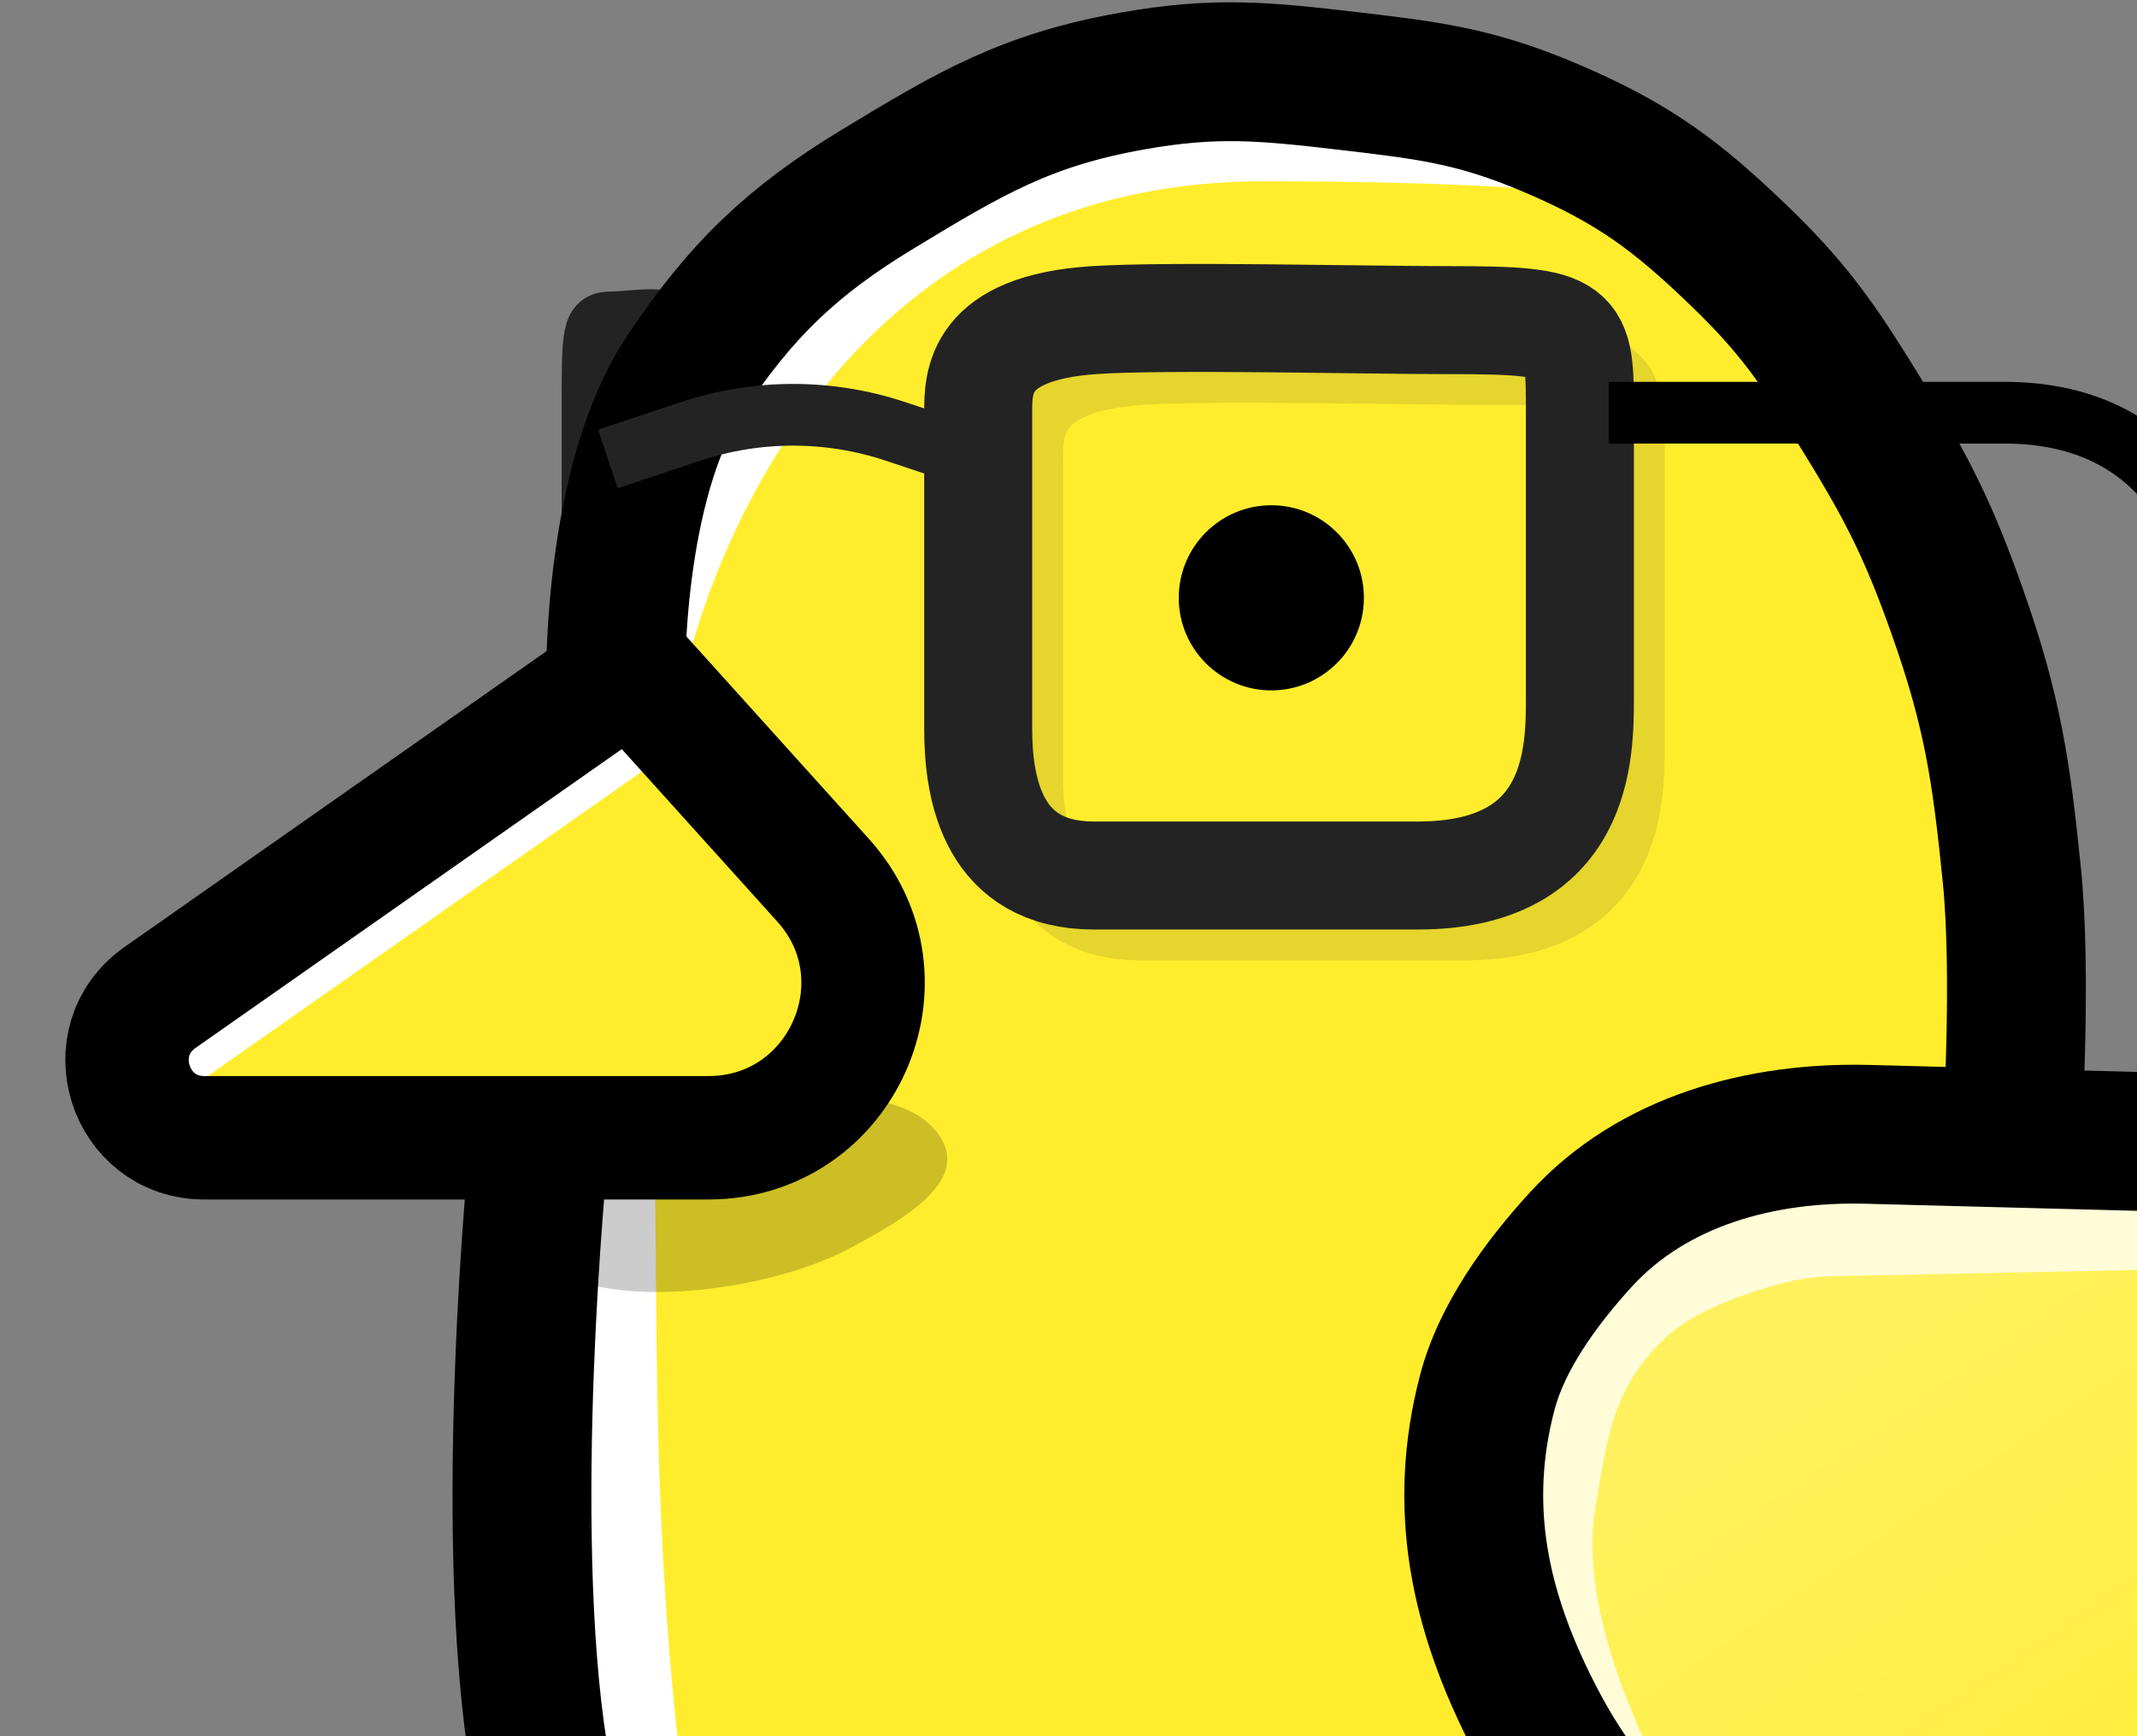
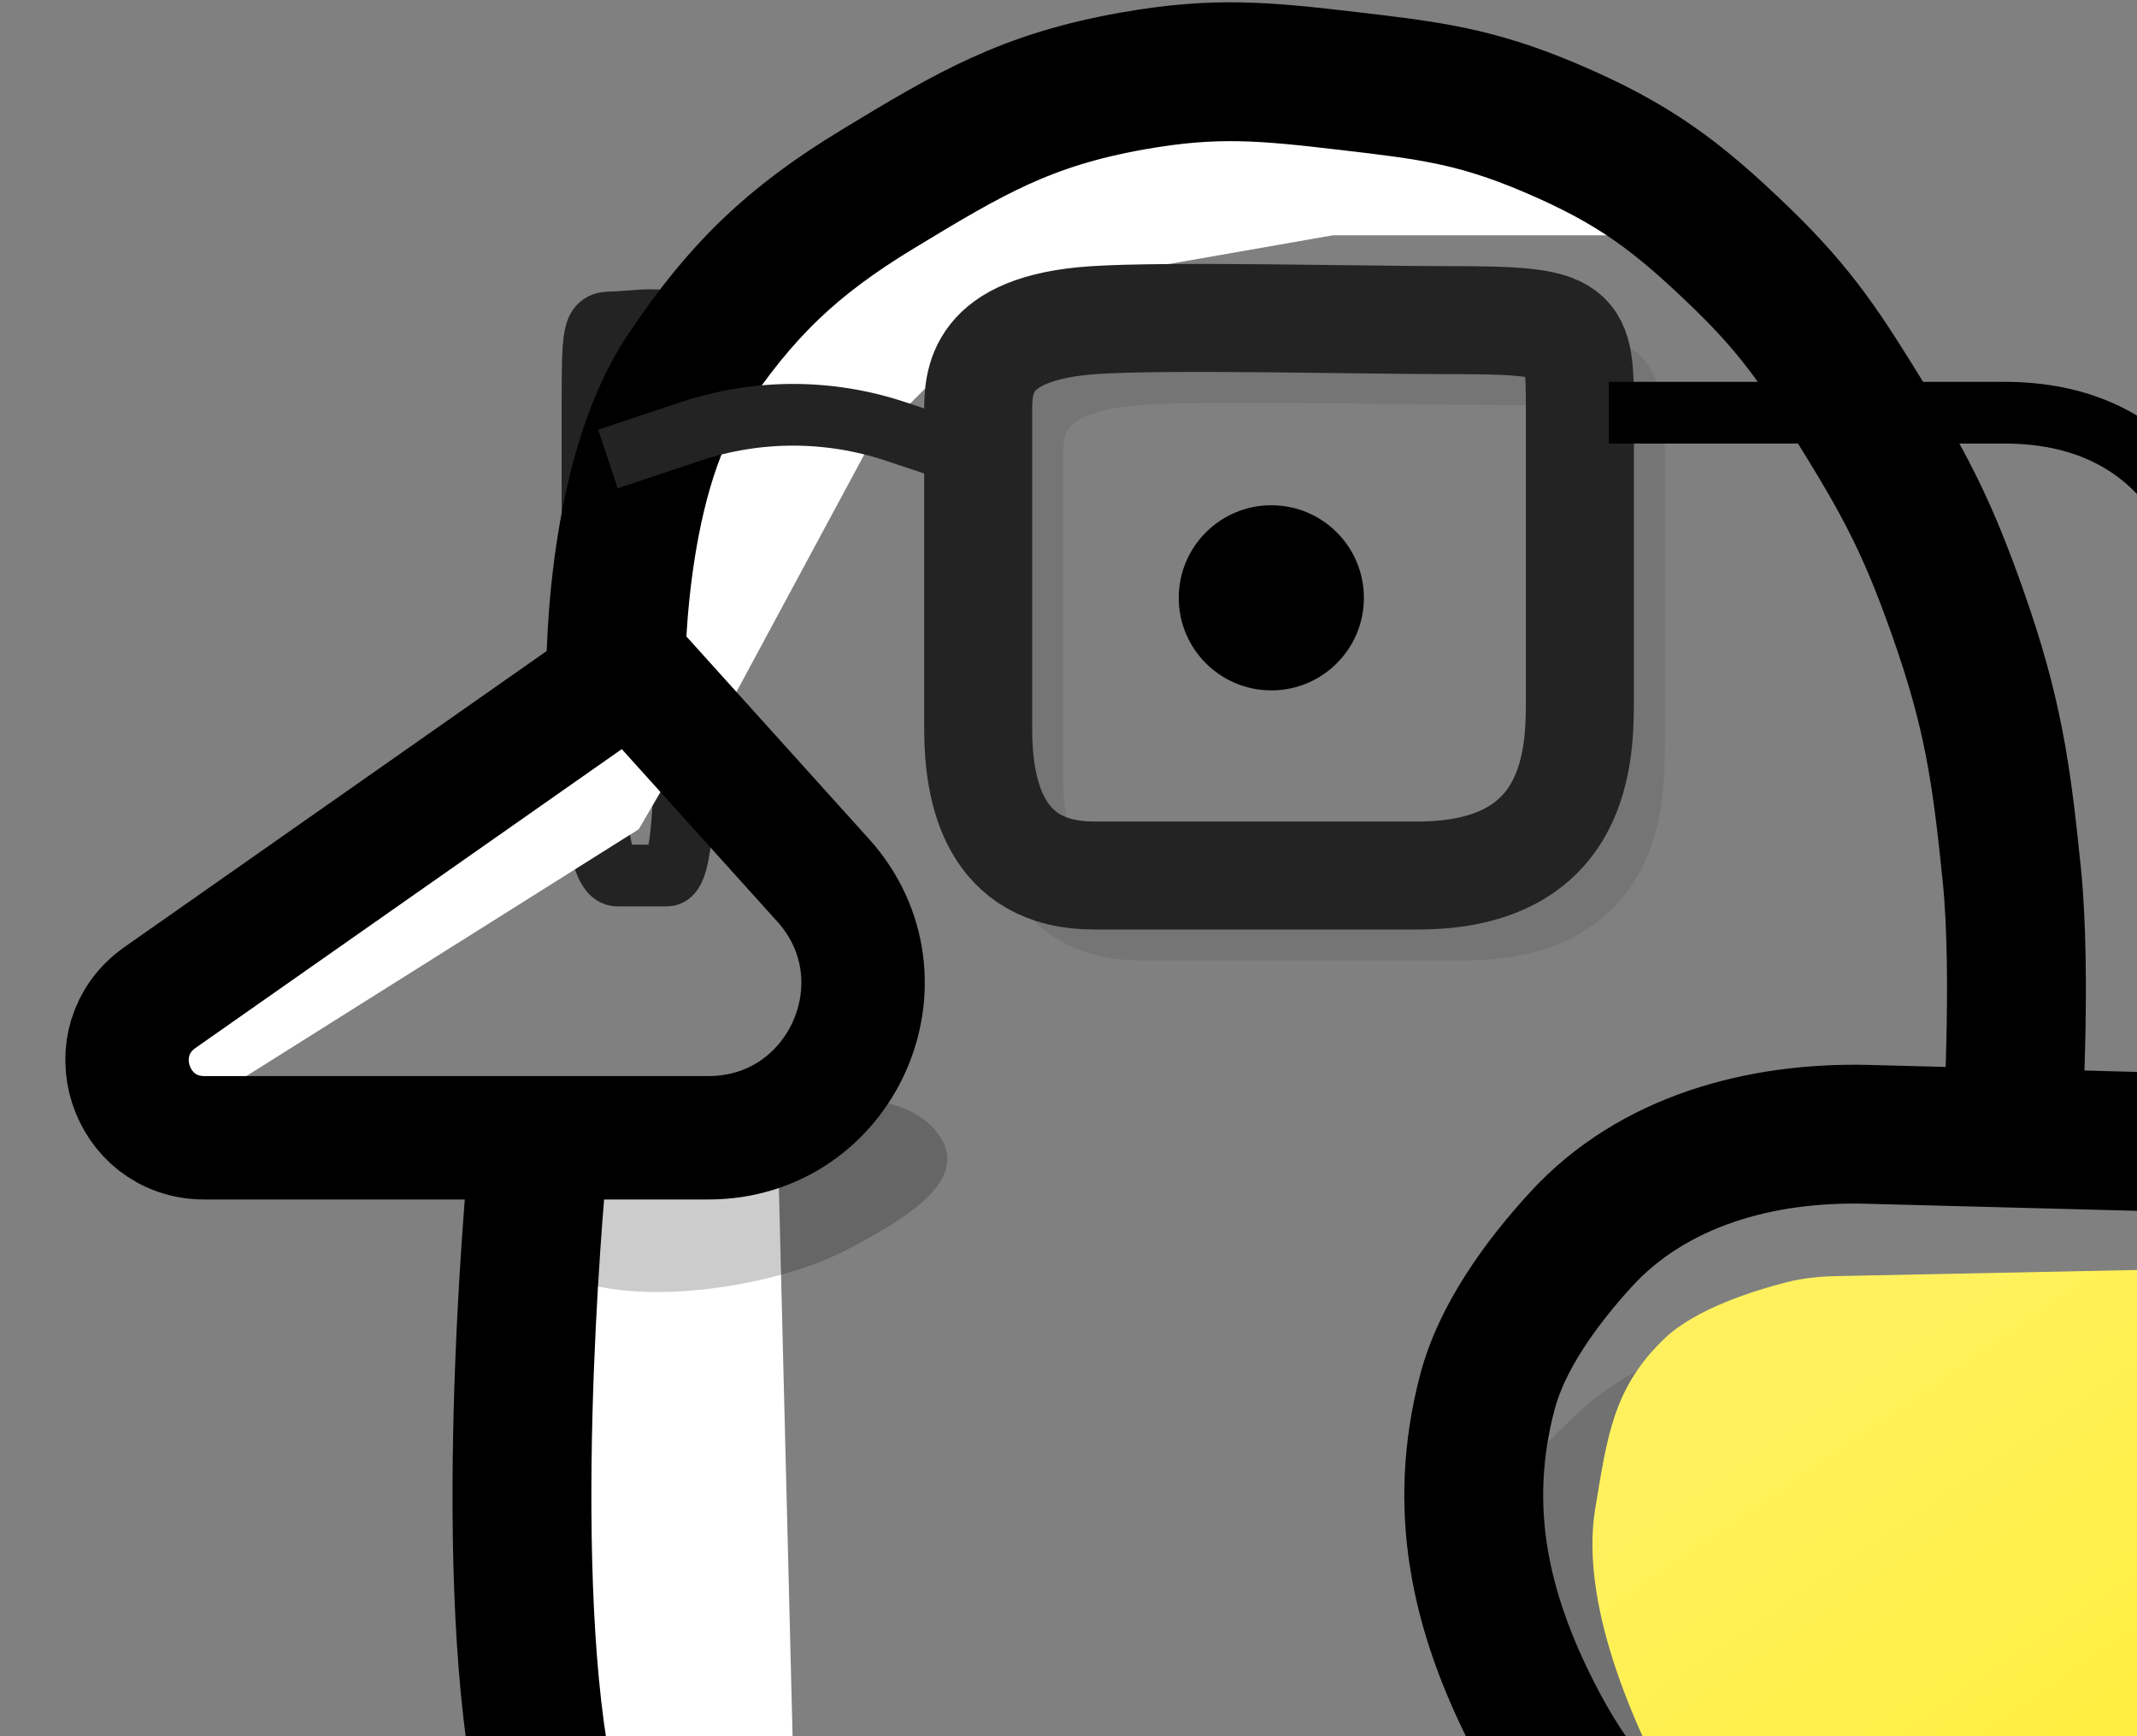
<svg xmlns="http://www.w3.org/2000/svg" width="160" height="130" viewBox="0 0 160 130" fill="none">
  <rect x="0" y="0" width="160" height="130" fill="#808080" stroke="none" />
  <g clip-path="url(#clip0_3_32)">
    <path d="M44.36 52.322V31.036C44.36 24.593 44.36 24.133 45.871 24.133C46.878 24.133 49.107 23.765 49.958 24.133C51.291 24.708 51.291 28.735 51.291 31.036V54.623C51.291 59.226 51.113 65.554 49.958 65.554H46.226C44.36 65.554 44.36 56.349 44.36 52.322Z" stroke="#232323" stroke-width="4.62" />
    <path d="M45.515 51.115L8.551 78.26L9.129 81.148L12.017 84.614L47.825 62.089L51.868 55.158L45.515 51.115Z" fill="white" />
    <path d="M47.248 48.805L53.023 55.736L65.152 33.211L76.704 21.659L99.806 17.616H124.641L125.796 14.729L111.357 7.798L92.875 4.91L74.971 8.375L58.222 19.349L49.558 29.168L47.248 48.805Z" fill="white" />
    <path d="M54.756 175.291L74.393 198.393L78.436 200.704L86.522 196.661L59.954 154.499L58.222 85.191H39.74V88.656V114.069L41.472 139.482L47.825 161.429L54.756 175.291Z" fill="white" />
-     <path d="M50.136 56.313L11.439 83.459L48.981 85.769C49.366 100.015 48.424 121 53.023 145.835C56.053 162.197 70.158 187.805 77.859 196.661L85.367 204.747L101.539 211.677L121.753 213.41L141.968 209.367L161.028 200.704L174.889 189.152L188.751 172.981L196.837 157.386L203.19 138.327L205.5 96.165H193.949L192.794 121L181.242 136.017L168.536 145.258L147.744 149.301L129.839 144.102L115.4 128.508L110.78 116.957V107.716L113.09 101.94L116.555 96.165L121.753 90.389L128.107 87.501L139.08 85.769L150.054 83.459V66.132L144.856 41.296C140.043 33.596 130.301 18.194 129.839 18.194C129.262 18.194 133.882 13.573 94.608 13.573C63.189 13.573 51.868 42.066 50.136 56.313Z" fill="#FFED2D" />
    <path d="M63.453 93.553C56.162 97.384 40.736 98.605 39.809 92.418C39.441 89.955 40.552 88.415 42.624 86.368C46.618 82.423 52.444 81.357 59.512 81.831C64.022 82.133 68.158 82.141 70.208 84.856C72.787 88.272 67.945 91.192 63.453 93.553Z" fill="black" fill-opacity="0.2" />
    <path d="M137.922 99.307L193.424 100.584C194.679 100.613 195.681 101.638 195.681 102.894V120.401C195.681 123.044 195.337 125.682 194.455 128.174C193.302 131.434 191.409 136.084 189.098 139.162C184.992 144.632 181.422 147.004 175.333 150.773C167.971 155.329 164.536 156.866 155.584 157.633C146.218 158.436 139.262 157.985 131.047 153.939C122.821 149.889 117.993 146.553 113.691 139.162C109.48 131.927 107.759 124.862 110.1 116.996C111.303 112.956 114.698 108.993 118.12 105.823C123.418 100.918 130.704 99.141 137.922 99.307Z" fill="black" fill-opacity="0.12" />
-     <path d="M117.711 133.129L127.529 141.792L133.305 145.835V138.904L130.417 123.888L127.529 102.518L154.675 97.32L195.104 98.475L193.371 86.346L170.846 85.191H144.278H129.262L120.021 89.812L113.668 98.475L110.202 108.871L111.357 121L117.711 133.129Z" fill="#FFFCD8" />
    <path d="M119.443 112.914C118.179 120.435 122.736 130.179 126.062 136.05C128.027 139.518 131.153 142.115 134.752 143.829L137.877 145.317C140.203 146.425 142.698 147.136 145.258 147.42L150.728 148.028C154.824 148.483 158.968 147.834 162.729 146.148L170.531 142.65C172.654 141.699 174.621 140.432 176.366 138.892L181.573 134.298C182.888 133.137 184.067 131.83 185.087 130.403L187.913 126.447C190.712 122.529 192.216 117.834 192.216 113.019V94.432L137.505 95.549C136.247 95.574 134.992 95.695 133.773 96.007C131.304 96.637 126.964 97.995 124.641 100.208C120.759 103.906 120.332 107.627 119.443 112.914Z" fill="url(#paint0_linear_3_32)" />
-     <path d="M201.457 129.663C176.044 182.337 110.01 198.586 80.169 200.126L87.1 205.324L108.47 212.832H128.684L152.942 205.902L172.001 192.04L187.596 174.136L199.724 151.611L203.19 134.861V127.353L201.457 129.663Z" fill="black" fill-opacity="0.2" />
    <path d="M46.093 51.115C46.093 51.115 45.827 36.226 51.291 28.012C55.466 21.736 59.285 18.06 65.73 14.151C72.643 9.958 76.829 7.478 84.79 6.065C91.008 4.962 94.688 5.333 100.961 6.065C106.939 6.763 110.435 7.185 115.978 9.53C122.258 12.188 125.519 14.605 130.417 19.349C134.694 23.492 136.536 26.407 139.658 31.478C142.937 36.804 144.509 40.018 146.589 45.917C149.192 53.301 149.846 57.764 150.632 65.554C151.401 73.184 150.632 85.191 150.632 85.191" stroke="black" stroke-width="10.396" />
    <path d="M11.982 74.686L46.411 50.547C46.889 50.212 47.541 50.285 47.932 50.719L61.624 65.905C68.325 73.336 63.051 85.191 53.045 85.191H15.298C9.653 85.191 7.36 77.927 11.982 74.686Z" stroke="black" stroke-width="9.241" />
    <path d="M40.317 131.396L45.45 130.573L40.317 131.396ZM55.911 177.024L51.63 179.971L51.63 179.971L55.911 177.024ZM89.987 206.479L87.949 211.261L89.987 206.479ZM129.262 211.677L129.904 216.836L129.262 211.677ZM170.846 193.195L167.524 189.197L167.524 189.197L170.846 193.195ZM193.949 162.584L198.601 164.902L193.949 162.584ZM204.922 115.224L199.737 114.857L204.922 115.224ZM210.115 93.043C209.986 90.175 207.556 87.955 204.688 88.084C201.82 88.214 199.6 90.644 199.73 93.511L210.115 93.043ZM111.357 104.251L116.385 105.57L111.357 104.251ZM114.823 128.508L110.198 130.882L114.823 128.508ZM131.572 144.68L129.038 149.218L129.038 149.218L131.572 144.68ZM155.252 148.723L155.755 153.897L155.252 148.723ZM174.312 141.215L171.326 136.96L174.312 141.215ZM187.596 128.508L183.261 125.639L183.261 125.639L187.596 128.508ZM192.997 115.729L188.022 114.223L192.997 115.729ZM40.317 86.346C35.145 85.826 35.145 85.826 35.145 85.827C35.145 85.827 35.145 85.828 35.145 85.829C35.145 85.83 35.145 85.832 35.144 85.834C35.144 85.838 35.143 85.845 35.143 85.853C35.141 85.868 35.139 85.89 35.136 85.919C35.13 85.977 35.122 86.06 35.112 86.168C35.091 86.385 35.062 86.701 35.026 87.106C34.953 87.918 34.853 89.09 34.742 90.549C34.521 93.464 34.255 97.533 34.078 102.158C33.728 111.31 33.706 123 35.185 132.219L45.45 130.573C44.142 122.421 44.121 111.587 44.467 102.556C44.638 98.09 44.895 94.154 45.109 91.336C45.215 89.928 45.311 88.803 45.38 88.033C45.415 87.648 45.442 87.352 45.461 87.154C45.471 87.056 45.478 86.982 45.483 86.933C45.485 86.909 45.487 86.891 45.488 86.88C45.488 86.875 45.489 86.871 45.489 86.869C45.489 86.867 45.489 86.867 45.489 86.866C45.489 86.866 45.489 86.866 45.489 86.866C45.489 86.867 45.489 86.867 40.317 86.346ZM35.185 132.219C38.178 150.883 40.241 163.427 51.63 179.971L60.193 174.076C50.227 159.599 48.42 149.095 45.45 130.573L35.185 132.219ZM51.63 179.971C56.71 187.351 61.457 193.38 67.159 198.474C72.903 203.607 79.435 207.631 87.949 211.261L92.026 201.698C84.359 198.429 78.84 194.97 74.085 190.721C69.287 186.434 65.087 181.185 60.193 174.076L51.63 179.971ZM87.949 211.261C95.371 214.425 101.825 216.37 108.547 217.227C115.253 218.081 121.983 217.821 129.904 216.836L128.62 206.519C121.187 207.444 115.396 207.619 109.861 206.914C104.343 206.211 98.836 204.601 92.026 201.698L87.949 211.261ZM129.904 216.836C139.088 215.693 146.602 213.805 153.68 210.61C160.74 207.423 167.13 203.042 174.168 197.193L167.524 189.197C160.894 194.706 155.309 198.469 149.403 201.135C143.515 203.792 137.071 205.467 128.62 206.519L129.904 216.836ZM174.168 197.193C186.43 187.005 191.731 178.694 198.601 164.902L189.296 160.267C182.81 173.286 178.301 180.243 167.524 189.197L174.168 197.193ZM198.601 164.902C207.537 146.966 208.755 134.696 210.108 115.591L199.737 114.857C198.409 133.628 197.292 144.216 189.296 160.267L198.601 164.902ZM210.108 115.591C210.427 111.078 210.423 105.402 210.347 100.956C210.308 98.711 210.251 96.739 210.203 95.327C210.179 94.621 210.157 94.054 210.141 93.661C210.133 93.465 210.127 93.312 210.122 93.207C210.12 93.155 210.118 93.115 210.117 93.087C210.117 93.073 210.116 93.063 210.116 93.055C210.116 93.052 210.115 93.049 210.115 93.046C210.115 93.045 210.115 93.044 210.115 93.044C210.115 93.043 210.115 93.043 210.115 93.043C210.115 93.043 210.115 93.043 204.922 93.277C199.73 93.511 199.73 93.511 199.73 93.511C199.73 93.511 199.73 93.511 199.73 93.511C199.73 93.512 199.73 93.512 199.73 93.513C199.73 93.514 199.73 93.516 199.73 93.518C199.73 93.524 199.731 93.532 199.731 93.544C199.732 93.568 199.734 93.604 199.736 93.652C199.74 93.747 199.746 93.891 199.753 94.078C199.768 94.451 199.789 94.998 199.812 95.681C199.859 97.048 199.915 98.96 199.952 101.134C200.027 105.524 200.023 110.821 199.737 114.857L210.108 115.591ZM191.834 81.091L139.969 79.738L139.698 90.131L191.563 91.484L191.834 81.091ZM114.533 89.296C111.306 92.822 107.728 97.603 106.33 102.931L116.385 105.57C117.137 102.707 119.339 99.443 122.202 96.314L114.533 89.296ZM106.33 102.931C103.657 113.114 105.73 122.177 110.198 130.882L119.447 126.135C115.787 119.004 114.539 112.604 116.385 105.57L106.33 102.931ZM110.198 130.882C112.509 135.385 115.061 138.831 118.246 141.779C121.375 144.677 124.949 146.935 129.038 149.218L134.106 140.142C130.257 137.992 127.531 136.209 125.309 134.151C123.141 132.144 121.288 129.721 119.447 126.135L110.198 130.882ZM129.038 149.218C138.224 154.348 146.121 154.833 155.755 153.897L154.749 143.549C146.306 144.37 140.777 143.867 134.106 140.142L129.038 149.218ZM155.755 153.897C160.346 153.451 163.888 152.747 167.332 151.332C170.706 149.946 173.716 147.983 177.298 145.469L171.326 136.96C167.802 139.433 165.602 140.804 163.382 141.716C161.233 142.599 158.798 143.156 154.749 143.549L155.755 153.897ZM177.298 145.469C183.319 141.243 187.417 138.195 191.93 131.378L183.261 125.639C179.849 130.794 177.056 132.938 171.326 136.96L177.298 145.469ZM191.93 131.378C194.785 127.065 196.891 120.807 197.972 117.235L188.022 114.223C186.941 117.793 185.191 122.724 183.261 125.639L191.93 131.378ZM199.147 108.809V88.597H188.751V108.809H199.147ZM197.972 117.235C198.828 114.406 199.147 111.549 199.147 108.809H188.751C188.751 110.755 188.523 112.567 188.022 114.223L197.972 117.235ZM139.969 79.738C131.084 79.507 121.292 81.909 114.533 89.296L122.202 96.314C126.231 91.912 132.609 89.946 139.698 90.131L139.969 79.738ZM191.563 91.484C189.998 91.443 188.751 90.163 188.751 88.597H199.147C199.147 84.527 195.903 81.197 191.834 81.091L191.563 91.484Z" fill="black" />
    <path d="M118.288 52.27V30.9C118.288 24.432 118.288 23.97 108.47 23.97C101.924 23.97 87.434 23.601 81.902 23.97C73.238 24.547 73.238 28.59 73.238 30.9V54.58C73.238 59.201 74.393 65.554 81.902 65.554H106.159C118.288 65.554 118.288 56.313 118.288 52.27Z" stroke="#232323" stroke-width="8.086" />
    <path d="M121.753 55.736V34.366C121.753 27.897 121.753 27.435 111.935 27.435C105.389 27.435 90.899 27.066 85.367 27.435C76.704 28.012 76.704 32.055 76.704 34.366V58.046C76.704 62.666 77.859 69.019 85.367 69.019H109.625C121.753 69.019 121.753 59.778 121.753 55.736Z" stroke="#232323" stroke-opacity="0.12" stroke-width="5.776" />
    <path d="M166.148 47.072C166.148 41.874 163.149 30.9 150.054 30.9C136.959 30.9 126.136 30.9 120.452 30.9" stroke="black" stroke-width="4.62" />
    <path d="M45.515 34.366L51.706 32.302C56.685 30.642 62.068 30.642 67.048 32.302L73.238 34.366" stroke="#232323" stroke-width="4.62" />
    <circle cx="95.186" cy="44.762" r="6.931" fill="black" />
  </g>
  <defs>
    <linearGradient id="paint0_linear_3_32" x1="140.813" y1="97.32" x2="176.044" y2="148.723" gradientUnits="userSpaceOnUse">
      <stop stop-color="#FFF15E" />
      <stop offset="1" stop-color="#FFED2D" />
    </linearGradient>
    <clipPath id="clip0_3_32">
      <rect width="160" height="130" fill="white" />
    </clipPath>
  </defs>
</svg>